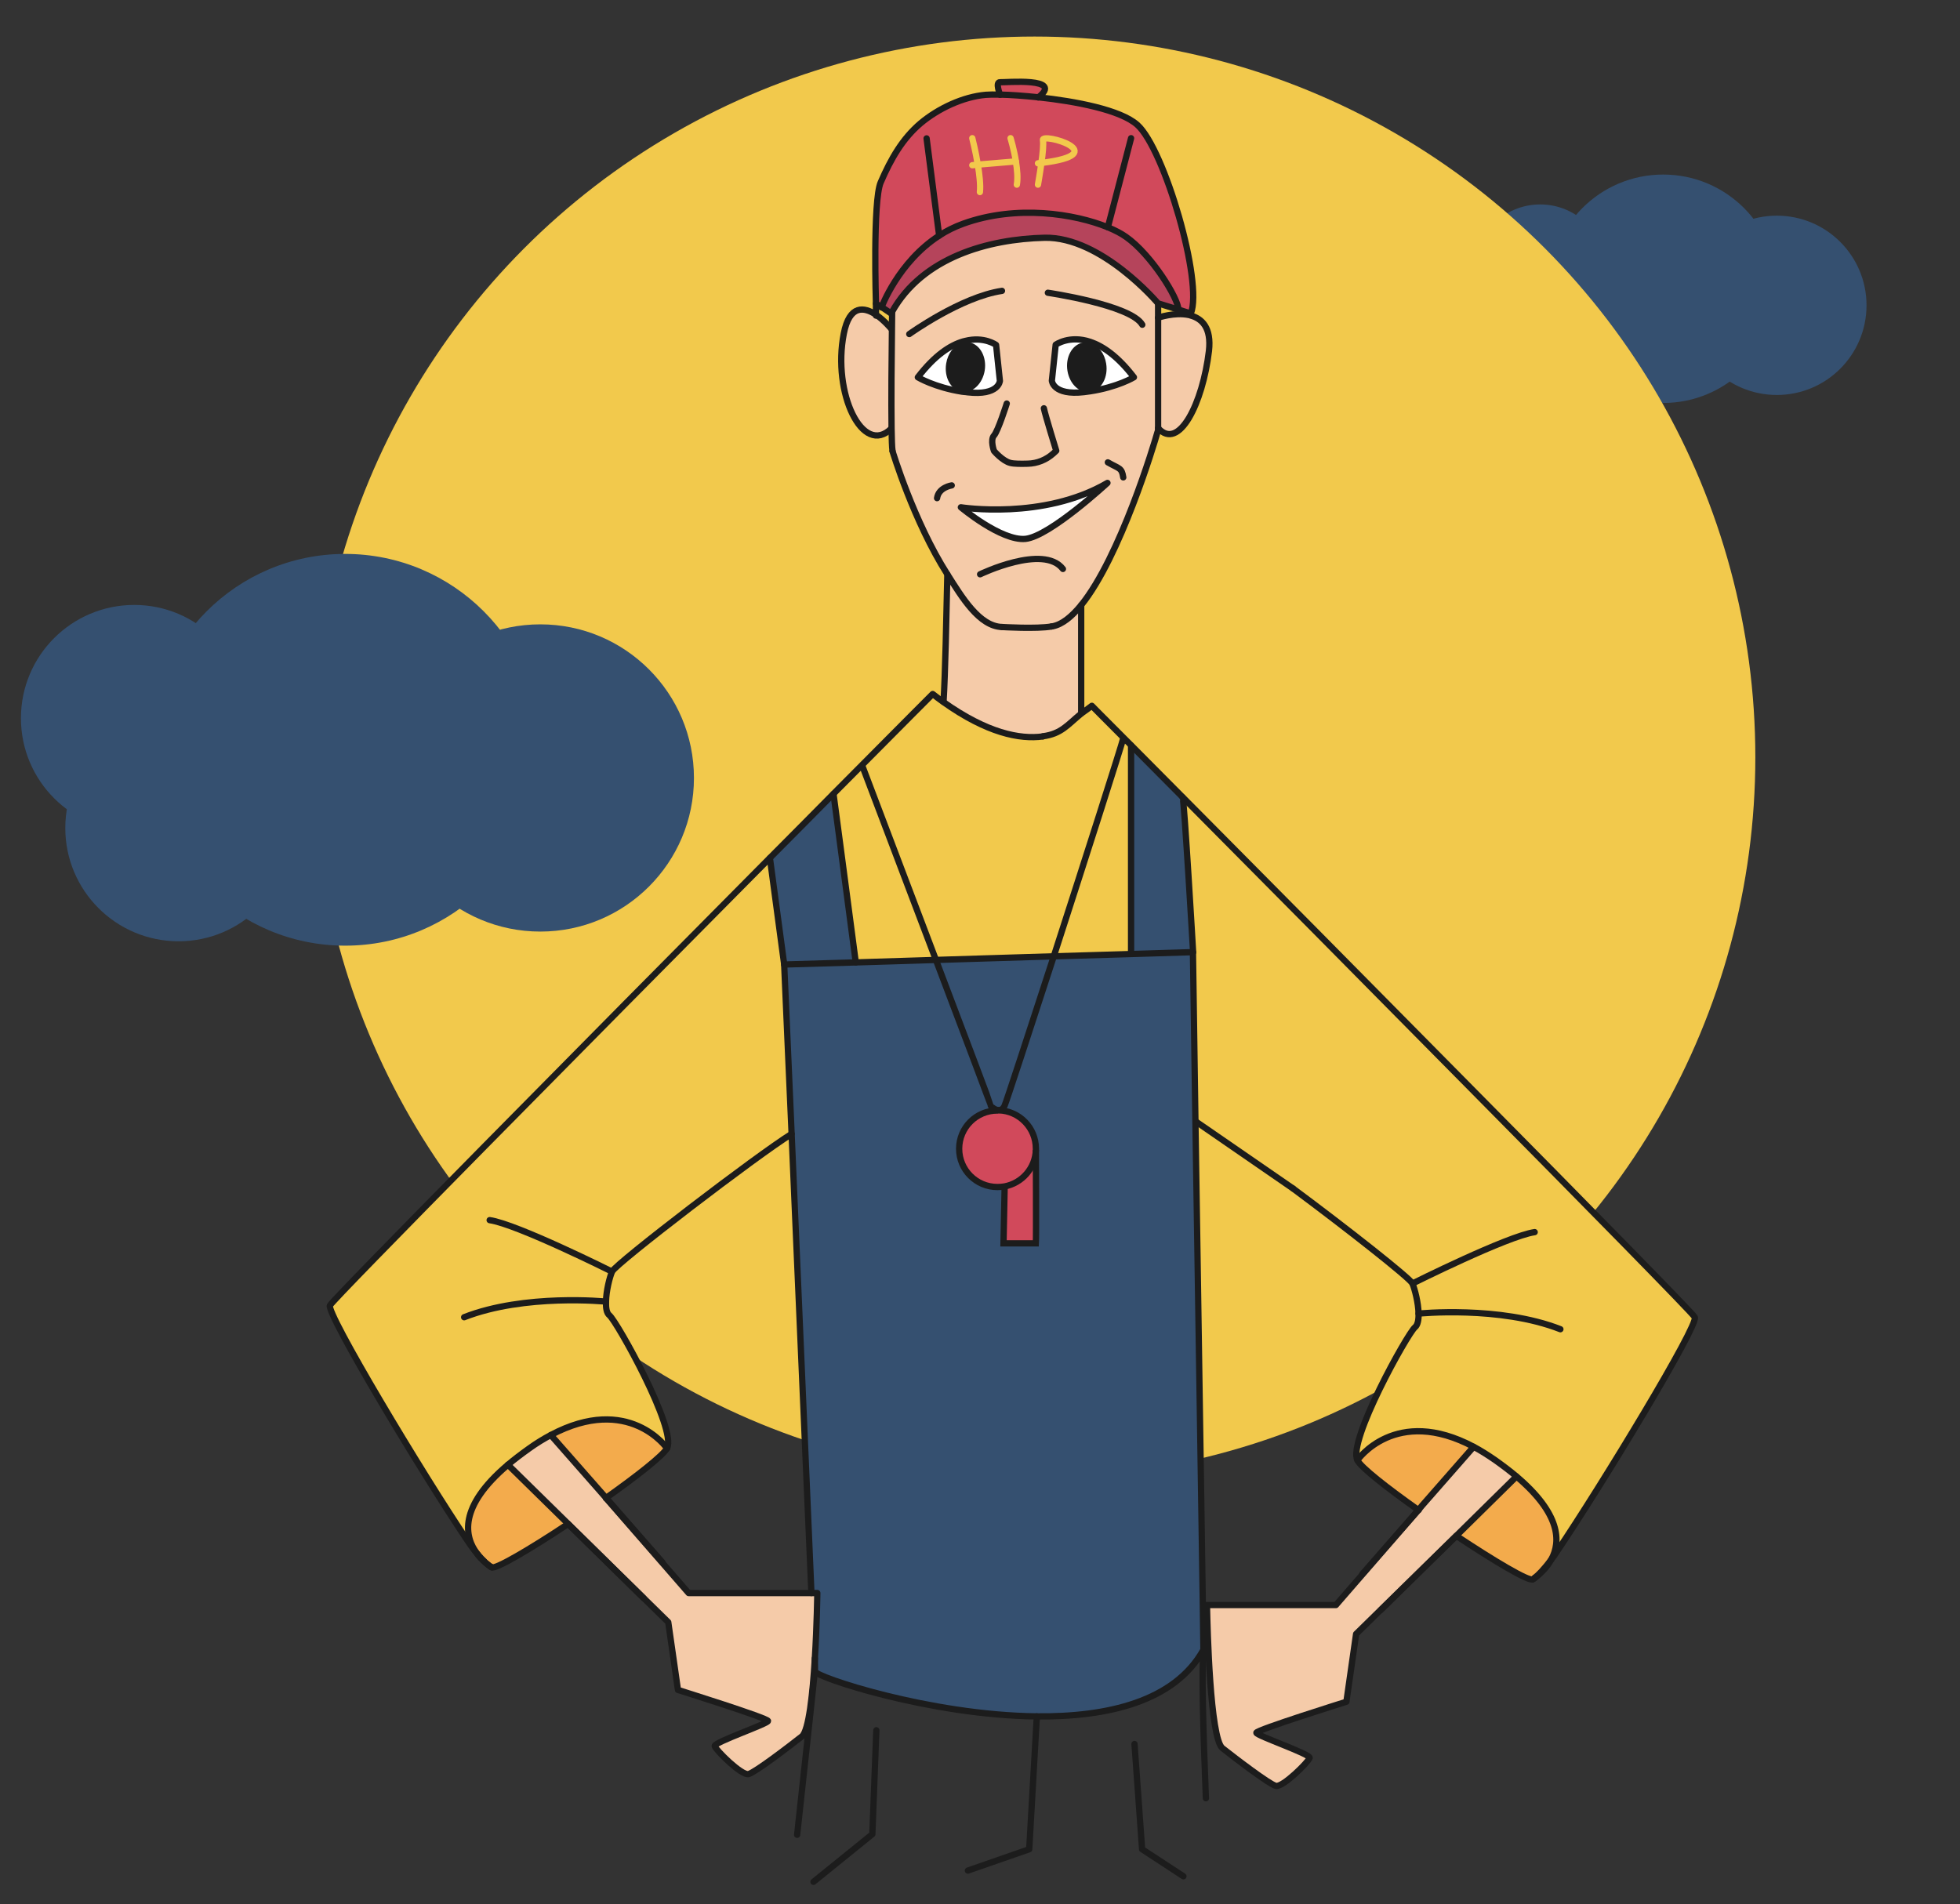
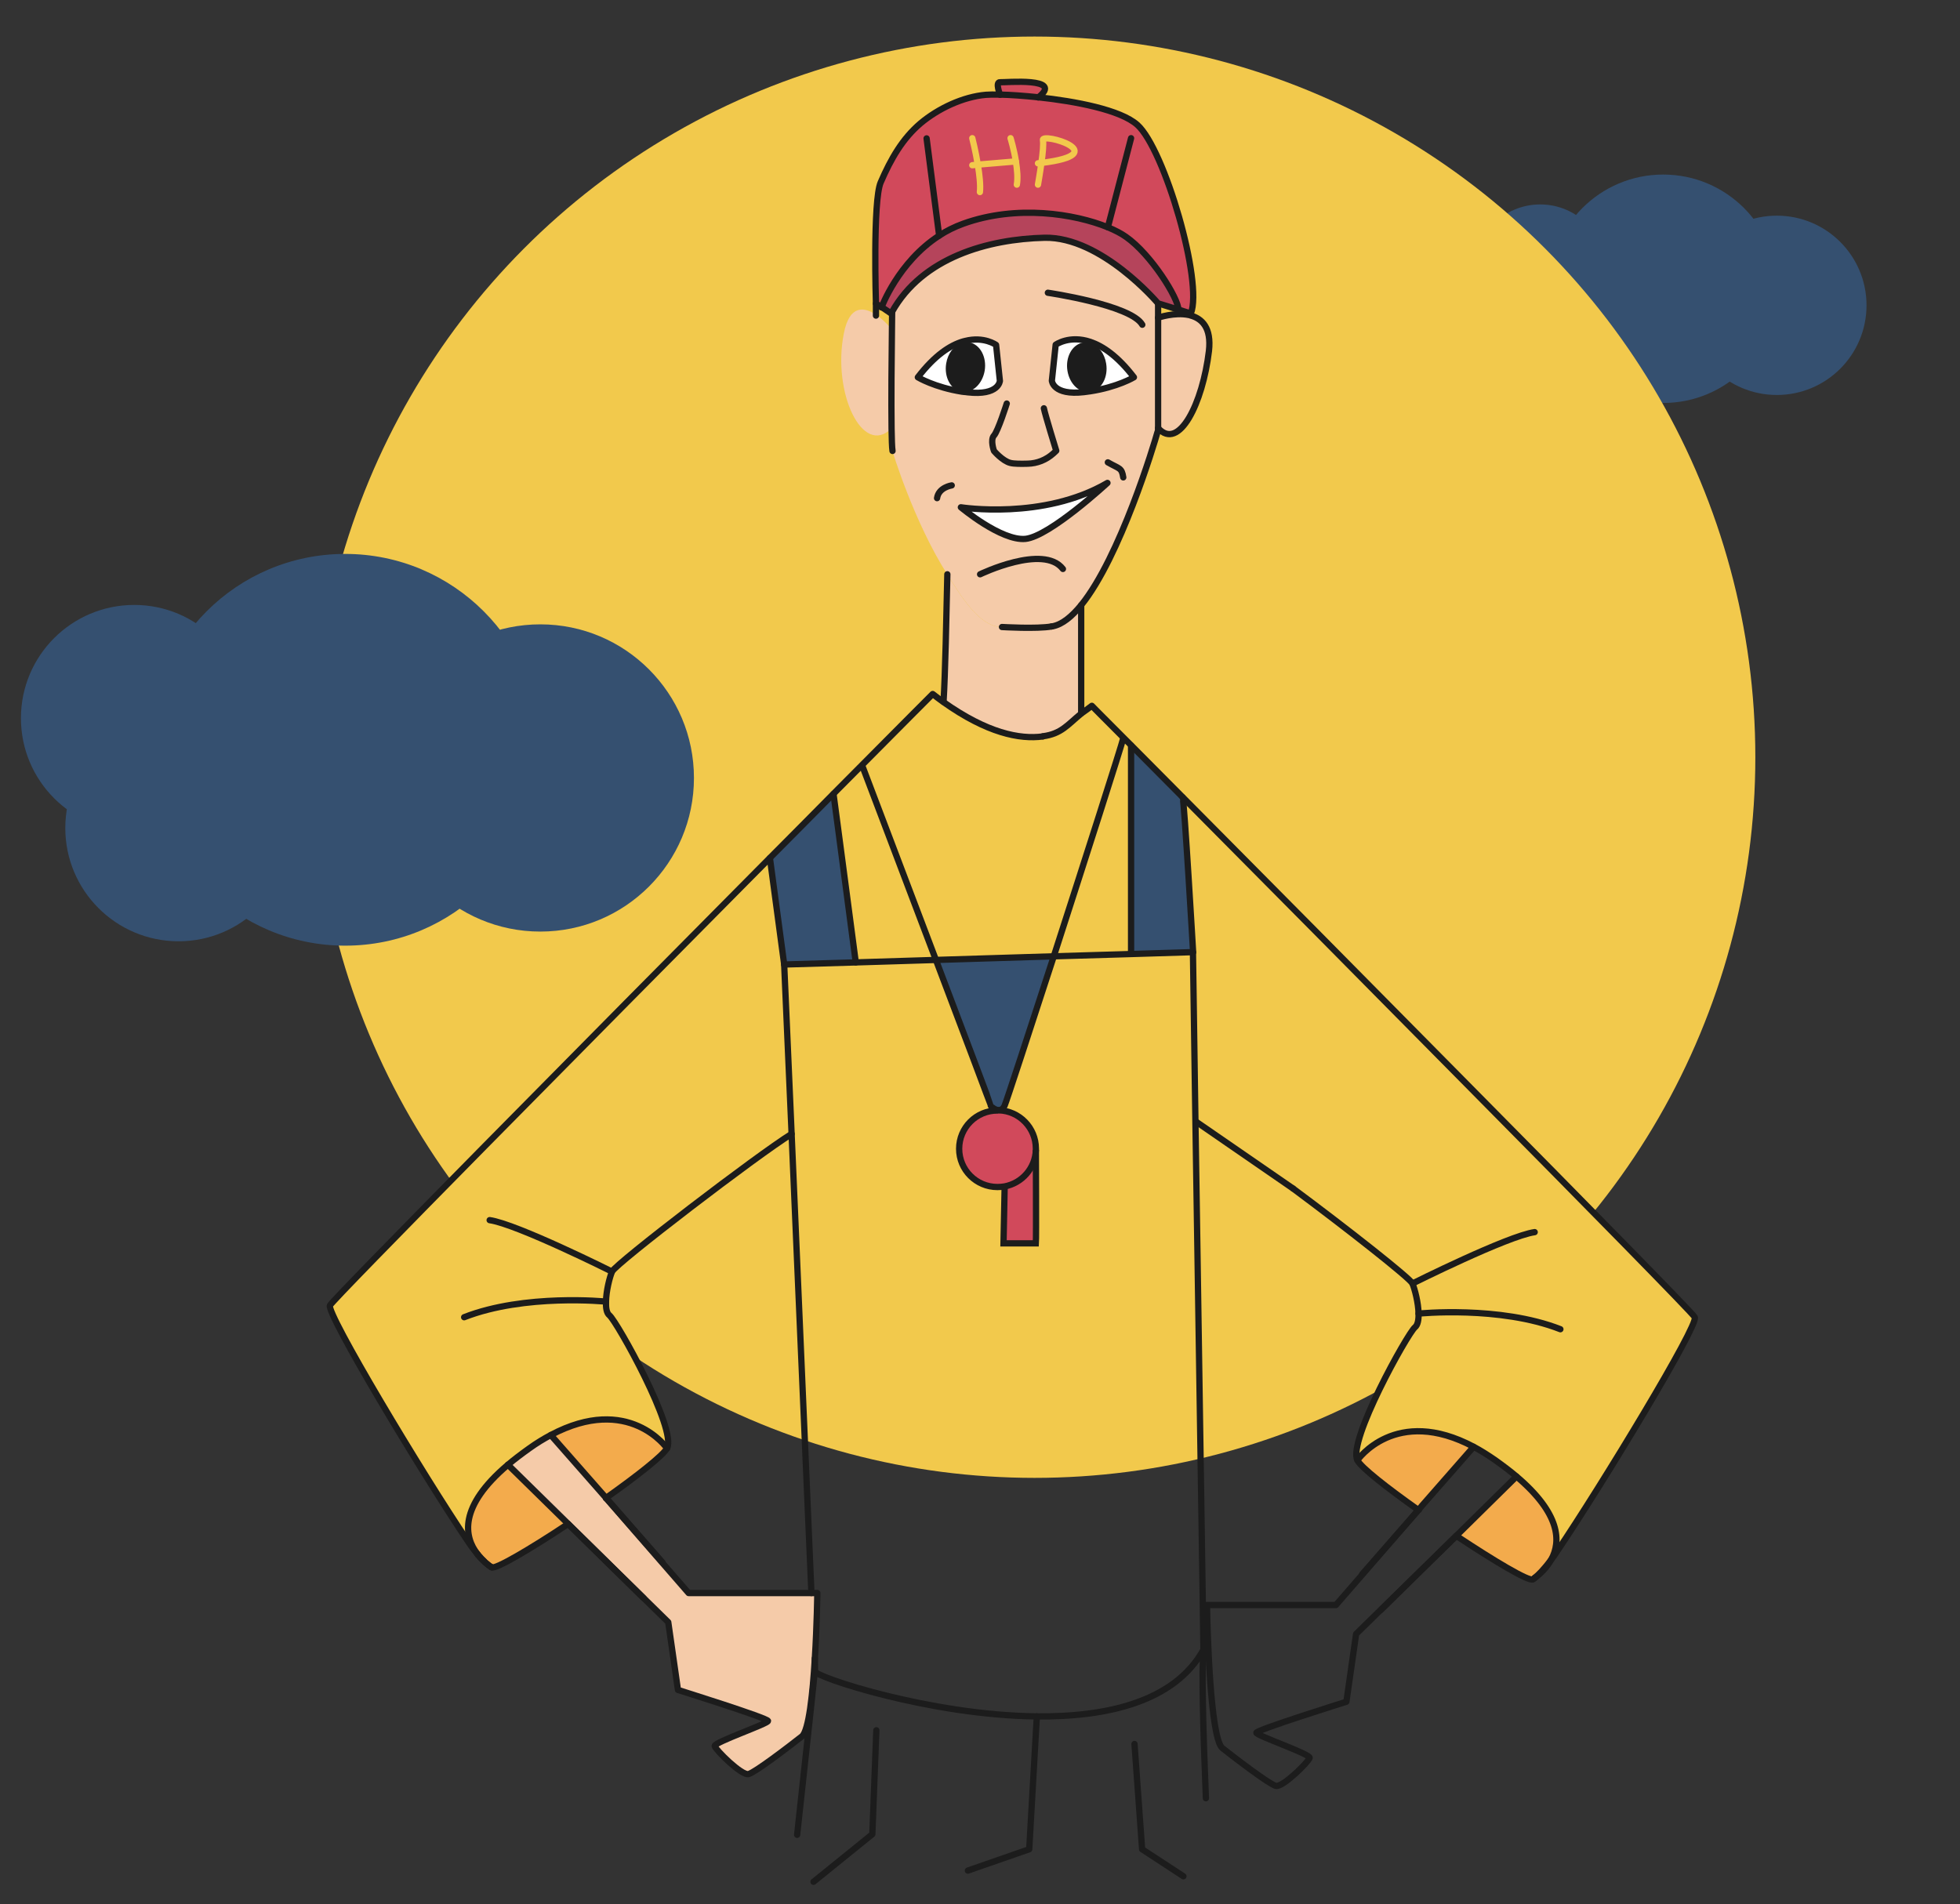
<svg xmlns="http://www.w3.org/2000/svg" version="1.1" id="Vrstva_1" x="0px" y="0px" viewBox="0 0 1029.5 1000.4" style="enable-background:new 0 0 1029.5 1000.4;" xml:space="preserve">
  <rect x="0" y="0" width="1029.5" height="1000.4" fill="#333333" stroke="none" />
  <style type="text/css">
	.st0{fill:#355070;}
	.st1{fill:#F2C94C;}
	.st2{fill:#FFFFFF;}
	.st3{fill:none;stroke:#F2C94C;stroke-width:3.298;stroke-linecap:round;stroke-linejoin:round;stroke-miterlimit:10;}
	.st4{clip-path:url(#SVGID_2_);fill:#F2C94C;}
	.st5{clip-path:url(#SVGID_2_);}
	.st6{clip-path:url(#SVGID_4_);fill:#D1495B;}
	.st7{clip-path:url(#SVGID_4_);fill:#355070;}
	.st8{clip-path:url(#SVGID_4_);fill:#F2C94C;}
	.st9{fill:#7C7C7C;}
	.st10{fill:#D9C5A6;}
	.st11{fill:#1C1C1C;}
	.st12{fill:#ED828D;}
	.st13{fill:none;stroke:#1C1C1C;stroke-width:1.748;stroke-linecap:round;stroke-linejoin:round;stroke-miterlimit:10;}
	.st14{fill:#F5CBA9;}
	.st15{fill:#D1495B;}
	.st16{fill:#F3AB4C;}
	.st17{fill:#6B4F3A;}
	.st18{fill:#B5445B;}
	.st19{fill:none;stroke:#F2C94C;stroke-width:3.659;stroke-linecap:round;stroke-linejoin:round;stroke-miterlimit:10;}
	.st20{fill:none;stroke:#1C1C1C;stroke-width:3.659;stroke-linecap:round;stroke-linejoin:round;stroke-miterlimit:10;}
	.st21{fill:none;stroke:#1C1C1C;stroke-width:1.829;stroke-linecap:round;stroke-linejoin:round;stroke-miterlimit:10;}
	.st22{fill:#6C463C;}
	.st23{fill:#8B5E3C;}
	.st24{fill:none;stroke:#1C1C1C;stroke-width:3.298;stroke-linecap:round;stroke-linejoin:round;stroke-miterlimit:10;}
	.st25{fill:#1C1C1C;stroke:#1C1C1C;stroke-width:1.649;stroke-linecap:round;stroke-linejoin:round;stroke-miterlimit:10;}
	.st26{fill:none;stroke:#1C1C1C;stroke-width:3.298;stroke-miterlimit:10;}
</style>
  <circle class="st0" cx="809" cy="142.1" r="34.7" />
  <circle class="st0" cx="873.6" cy="151.7" r="60" />
  <circle class="st0" cx="822.5" cy="175.7" r="34.7" />
  <circle class="st0" cx="933.3" cy="160.4" r="47.1" />
  <circle class="st1" cx="543.4" cy="397.8" r="378.6" />
  <polygon class="st2" points="482.2,197.8 494.2,185.9 507.4,178 522.6,181.3 525.3,200.3 517.3,207.4 497.4,204.3 " />
  <polygon class="st2" points="595.4,197.4 583.4,185.5 570.2,177.6 555,180.9 552.3,199.9 560.3,207 580.2,203.9 " />
  <polygon class="st2" points="505,267 534.8,268 577.5,257.4 553,277.6 535.5,284.4 " />
  <polygon class="st2" points="534.2,197.4 561.5,178.4 531.2,161.6 " />
  <g>
    <path class="st15" d="M525.3,43.2c2.7,0.2,34-2.8,20,8v0c-7.6-0.8-14.7-1.3-20-1.4C525.3,49.8,522.6,42.9,525.3,43.2z" />
    <path class="st15" d="M547.8,73.6c-0.9-4.2,38.4,7.2-0.8,12C547.7,80.7,548.2,75.6,547.8,73.6z" />
    <path class="st18" d="M581.9,119.4c3.9,1.6,7.1,3.3,9.5,5c13.2,9.2,27.6,32.3,27.6,38.4l-10.7-3.3l-0.2-0.1c0,0-29.6-35-59.5-34.4   c-29.7,0.7-64.2,10.3-80.2,39c-0.1,0.3-0.3,0.5-0.4,0.8l-5-3.4c0,0,8.7-23.7,30.3-37.7c3.8-2.5,8-4.6,12.7-6.3   C534,107.4,564.5,112.3,581.9,119.4z" />
-     <path class="st15" d="M581.9,119.4c-17.4-7.1-47.9-12-75.9-1.9c-4.6,1.7-8.8,3.8-12.7,6.3c-21.6,14-30.3,37.7-30.3,37.7l-2.9-2   c0,0-1.7-54.1,2.5-63.7c5.4-12.5,11.5-23,20.9-31c9.4-7.9,22.5-14,34.4-15c1.7-0.1,4.2-0.2,7.4-0.1c5.3,0.1,12.3,0.6,20,1.4   c19.6,2.1,43.3,6.6,52.1,14.5c14.3,12.8,34.6,82.8,28.1,99.1l-0.6-0.2l-5.8-1.8c0-6.1-14.5-29.2-27.6-38.4   C589,122.7,585.8,121,581.9,119.4z M547,85.6c39.2-4.7-0.1-16.2,0.8-12C548.2,75.6,547.7,80.7,547,85.6z" />
+     <path class="st15" d="M581.9,119.4c-17.4-7.1-47.9-12-75.9-1.9c-4.6,1.7-8.8,3.8-12.7,6.3c-21.6,14-30.3,37.7-30.3,37.7l-2.9-2   c0,0-1.7-54.1,2.5-63.7c5.4-12.5,11.5-23,20.9-31c9.4-7.9,22.5-14,34.4-15c1.7-0.1,4.2-0.2,7.4-0.1c5.3,0.1,12.3,0.6,20,1.4   c19.6,2.1,43.3,6.6,52.1,14.5c14.3,12.8,34.6,82.8,28.1,99.1l-0.6-0.2l-5.8-1.8c0-6.1-14.5-29.2-27.6-38.4   C589,122.7,585.8,121,581.9,119.4M547,85.6c39.2-4.7-0.1-16.2,0.8-12C548.2,75.6,547.7,80.7,547,85.6z" />
    <path class="st16" d="M796.5,775.7c23,19.5,23.4,34.1,18.2,43.6c-3.9,5.3-7,8.3-8.6,9.6c0,0-0.1,0-0.1,0.1c-0.5,0.4-0.8,0.6-1,0.7   c-2.1,1.2-20.2-9.6-39.8-22.6h-0.1c-0.1-0.1-0.2-0.2-0.2-0.2l-16.9,16.5L796.5,775.7L796.5,775.7z" />
    <path class="st16" d="M713,767.1c0,0,20-28.9,61.1-7l0,0l-27,30.8l-2,2.3c-0.2-0.1-0.3-0.1-0.5-0.3h-0.1   C728.4,781.5,715,770.9,713,767.1L713,767.1z" />
    <path class="st1" d="M769.7,568.9c64,64.7,119.3,121,120.4,123.1c2.1,4.2-48.5,87.7-72.6,123.4c-0.9,1.4-1.8,2.7-2.7,3.8   c5.2-9.5,4.8-24.1-18.2-43.6c-3.2-2.8-7-5.6-11.2-8.6c-3.9-2.8-7.7-5.1-11.3-7c-41-21.9-61.1,7-61.1,7l0,0   c-5.3-9.9,26.3-66.5,30.2-69.9c1.5-1.2,1.9-3.9,1.9-7.2c-0.1-5.6-1.9-12.8-3.2-15.8c-1.2-2.7-35.1-29.4-62.7-49.9v0L628,589.1h0   l-1.3-88.8h0.1c0,0-4.7-80.2-5.5-81.4C660.5,458.5,718,516.5,769.7,568.9z" />
-     <path class="st14" d="M774,760.1c3.6,1.9,7.4,4.3,11.3,7c4.2,3,7.9,5.8,11.2,8.6l0,0l-48.5,47.7l-35.7,35l-5.1,35.6   c0,0-47.3,14.7-47.3,16.3c0,1.5,28.5,11.2,28,13.2c-0.5,2-14.2,15.8-17.8,14.7c-3.6-1-20.8-14.2-28-19.8   c-6.5-5.1-7.9-63.9-8.1-73.8c0-0.2,0-0.3,0-0.4c0-0.6,0-1,0-1h67.6l43.3-49.9l0.1-0.1l2-2.3L774,760.1L774,760.1z" />
    <path class="st0" d="M621.2,418.9c0.8,1.2,5.5,81.4,5.5,81.4h-0.1l-32.5,1l0-1V391.6C601.5,399.1,610.7,408.3,621.2,418.9z" />
    <path class="st14" d="M625.2,165.7c6.1,1.6,11.2,6.4,9.8,18.7c-3.3,27.6-15.8,52.7-26.7,40.5h0v0v-57.9h0c0,0,8.7-3,16.2-1.4   C624.8,165.5,625,165.6,625.2,165.7z" />
    <path class="st14" d="M508.3,206.1c16.5,1.9,17-6,17-6l-2-18.9c0,0-6.3-4.6-16.2-2.1c-0.4,0.1-0.8,0.2-1.2,0.3   c-6.7,2-14.8,7.2-23.7,18.8c0,0,8.7,5.3,23.6,7.5c0.3,0,0.5,0.1,0.8,0.1C507.1,205.9,507.7,206,508.3,206.1z M504.7,266.5   c0,0,21.1,17.8,33.9,16.5c12.8-1.2,43.1-29.4,43.1-29.4C548.1,273.4,504.7,266.5,504.7,266.5z M595.6,198.2   c-8.6-11.2-16.4-16.4-22.9-18.6h0c-11-3.7-18.2,1.5-18.2,1.5l-2,18.9c0,0,0.5,7.9,16.9,6c1-0.1,2-0.3,2.9-0.4c0,0,0,0,0.1,0   C587,203.4,595.6,198.2,595.6,198.2z M608.3,224.8L608.3,224.8v1.6c0,0,0,0.1-0.1,0.2c0,0.1-0.1,0.2-0.2,0.4   c-1.9,6.5-19.7,65.7-40.1,91c0,0,0,0,0,0c-4.9,6-9.9,10.1-14.9,11.1c-0.2,0-0.4,0.1-0.6,0.1c-7.7,1.4-26.1,0.3-26.1,0.3   c-11.9-0.4-20.9-15.4-28.7-27.7c0,0,0,0,0,0c-17.7-27.8-28.8-64.7-28.8-64.7c-0.3-1.9-0.4-6.2-0.5-11.8c-0.2-14.4,0-37.7,0.2-52.3   c0-3.4,0.1-6.4,0.1-8.6l-0.2-0.1c16-28.6,50.5-38.3,80.2-39c29.9-0.6,59.5,34.4,59.5,34.4l0.2,0.1l0,0.1v7.2v0V224.8z" />
    <path class="st1" d="M590.1,387.6c1.3,1.3,2.6,2.6,4,4v108.7l0,1l-40.7,1.2C570.1,451,588.9,392.5,590.1,387.6z" />
    <path class="st1" d="M573.5,370.8c0,0,6.1,6.2,16.7,16.8c-1.2,4.9-20,63.4-36.6,114.9l-61.9,1.9C473.2,455.8,452.8,402,452.8,402   c22.7-22.9,37.2-37.4,37.2-37.4c1.9,1.5,3.8,2.9,5.6,4.2c23,16.3,40,19.7,52.2,18.1c9.7-1.3,12.9-6,20.2-12   C569.7,373.6,571.6,372.2,573.5,370.8z" />
    <path class="st0" d="M491.6,504.3l61.9-1.9c-13,40.3-24.8,76.1-25.8,78.4c-0.8,1.8-1.9,2.4-3.1,2.4c-2.2,0-4.3-2.1-4.2-2.4   C520.4,580.5,506.7,544.1,491.6,504.3z" />
    <path class="st15" d="M544.1,604.1c0,0,0.2,46.7,0,49.1h-17l0.6-29.9C536.8,621.5,543.8,613.6,544.1,604.1L544.1,604.1z" />
    <path class="st15" d="M544.1,603.4c0,0.2,0,0.4,0,0.7c-0.3,9.6-7.3,17.5-16.5,19.2c-1.2,0.2-2.4,0.3-3.7,0.3   c-11.1,0-20.1-9-20.1-20.1c0-11.1,9-20.1,20.1-20.1c0.2,0,0.4,0,0.7,0C535.4,583.6,544.1,592.5,544.1,603.4z" />
    <path class="st14" d="M567.9,374v0.9l0,0c-7.3,6-10.5,10.6-20.2,12c-12.2,1.6-29.2-1.8-52.2-18.1c0.9-14.5,1.5-44.8,2-67   c7.9,12.3,16.9,27.3,28.7,27.7c0,0,18.4,1.1,26.1-0.3c0.2,0,0.4-0.1,0.6-0.1c5-1,10-5.1,14.9-11.1V374z" />
-     <path class="st0" d="M520.4,580.8c-0.1,0.3,2.1,2.4,4.2,2.4c-0.2,0-0.4,0-0.7,0c-11.1,0-20.1,9-20.1,20.1c0,11.1,9,20.1,20.1,20.1   c1.2,0,2.5-0.1,3.7-0.3l-0.6,29.9h17c0.2-2.3,0-49.1,0-49.1h0c0-0.2,0-0.4,0-0.7c0-10.9-8.7-19.8-19.5-20.1c1.2,0,2.3-0.6,3.1-2.4   c1-2.3,12.7-38.1,25.8-78.4l40.7-1.2l32.5-1l1.3,88.8l1.1,71.1l2.8,183.9l0,0.4l0.3,22.2c0,0,0,0.1,0,0.1   c-15.2,27.1-50.5,35.2-87.5,34.8c0,0,0,0,0,0C488.3,901.1,428,880.9,428,878c0.1-0.4,0.1-2.8,0-6.7h0c1.1-17.7,1.3-34.4,1.3-34.4   h-3.1l-10.4-241.1v-0.1l-3.9-88.9v-0.1l37.5-1.1h0l42.1-1.3C506.7,544.1,520.4,580.5,520.4,580.8z" />
    <path class="st1" d="M437.8,417.1c5.3-5.3,10.3-10.4,15-15.1c0,0,20.4,53.8,38.8,102.3l-42.1,1.3l-8.3-62.9L437.8,417.1z" />
    <path class="st14" d="M468.2,172.8h0.3c-0.2,14.7-0.4,37.9-0.2,52.3h-0.1c-15.1,15-31.1-18.7-25-49.8c3-15.5,10.8-14,16.9-10   C464.6,168.3,468.2,172.8,468.2,172.8z" />
    <path class="st0" d="M441.2,442.7l8.3,62.9h0l-37.5,1.1l-7.6-55.9c0,0,0,0,0,0c12-12.1,23.3-23.4,33.4-33.7L441.2,442.7z" />
    <path class="st1" d="M245.9,809.9c-24.1-35.7-74.6-119.9-72.6-124.1c1.7-3.4,137.9-141.1,231-235l7.6,55.9v0.1l3.9,88.9v0.1   c-17.8,10.9-92.6,68.2-94.3,72.3c-1.2,2.9-3.1,10.1-3.2,15.8c-0.1,3.2,0.4,6,1.8,7.2c3.9,3.3,35.5,59.9,30.3,69.8l0,0   c0,0-20-28.9-61.1-7c-3.6,1.9-7.4,4.2-11.3,7c-4.2,3-7.9,5.8-11.2,8.6c-26.1,22.1-23.1,37.9-15.9,47.1   C249.4,814.8,247.7,812.6,245.9,809.9z" />
    <path class="st16" d="M289.3,753.8c41-21.9,61.1,7,61.1,7l0,0c0,0,0,0,0,0c-2,3.8-15.5,14.4-31.6,25.8h-0.1   c-0.2,0.2-0.3,0.2-0.4,0.3l-2.1-2.4L289.3,753.8L289.3,753.8z" />
    <path class="st14" d="M429.3,836.9c0,0-0.2,16.7-1.3,34.4c-1.1,18.5-3.2,38-6.8,40.9c-7.1,5.6-24.4,18.8-28,19.8   c-3.6,1-17.3-12.7-17.8-14.7c-0.5-2,28-11.7,28-13.2s-47.3-16.3-47.3-16.3l-5.1-35.6l-45.7-44.8l-38.5-37.9l0,0   c3.2-2.8,7-5.6,11.2-8.6c3.9-2.8,7.7-5.1,11.3-7l0,0l26.8,30.7l2.1,2.4v0l0.1,0.1l43.3,49.8h64.5H429.3z" />
    <path class="st16" d="M298.4,800.6c-0.1,0.1-0.2,0.2-0.3,0.2c-19.6,13-37.8,23.7-39.8,22.6c0,0-0.1,0-0.1-0.1c0,0,0,0-0.1,0   c-0.1,0-0.1-0.1-0.2-0.1c-0.9-0.6-1.8-1.3-2.7-2.1c-0.1-0.1-0.3-0.2-0.4-0.3c-0.1-0.1-0.3-0.3-0.4-0.4c-1-0.9-2.1-2.1-3.4-3.6   c0-0.1-0.1-0.1-0.1-0.2c-7.2-9.2-10.2-25,15.9-47.1l0,0l38.5,37.9L298.4,800.6z" />
    <path class="st24" d="M428,871.2L428,871.2c0.1,4,0.1,6.4,0,6.8c0,2.9,60.3,23.1,116.5,23.7c0,0,0,0,0,0c37,0.4,72.3-7.7,87.5-34.8   c0,0,0,0,0-0.1" />
    <path class="st24" d="M318.3,786.9c0.1-0.1,0.3-0.1,0.4-0.3h0.1c16.1-11.4,29.5-22,31.6-25.8c0,0,0,0,0,0   c5.2-10-26.3-66.5-30.3-69.8c-1.5-1.2-1.9-3.9-1.8-7.2c0.1-5.6,1.9-12.8,3.2-15.8c1.8-4.1,76.6-61.4,94.3-72.3c0,0,0,0,0,0" />
    <line class="st24" x1="318.3" y1="787" x2="318.3" y2="787" />
    <path class="st24" d="M250.9,816.6c-1.5-1.8-3.2-4-5-6.7c-24.1-35.7-74.6-119.9-72.6-124.1c1.7-3.4,137.9-141.1,231-235   c0,0,0,0,0,0c12-12.1,23.3-23.4,33.4-33.7c5.3-5.3,10.3-10.4,15-15.1c22.7-22.9,37.2-37.4,37.2-37.4c1.9,1.5,3.8,2.9,5.6,4.2   c23,16.3,40,19.7,52.2,18.1" />
    <path class="st24" d="M254.5,820.4c-1-0.9-2.1-2.1-3.4-3.6" />
    <path class="st24" d="M257.9,823.2c-0.5-0.3-1.4-1-2.7-2.1" />
    <path class="st24" d="M298.4,800.6c-0.1,0.1-0.2,0.2-0.3,0.2c-19.6,13-37.8,23.7-39.8,22.6c0,0-0.1,0-0.1-0.1" />
    <polyline class="st24" points="508.4,982.7 540.6,971.5 544.6,901.7 544.6,901.7  " />
    <polyline class="st24" points="621.6,985.7 599.9,971.5 595.9,916.2  " />
    <polyline class="st24" points="427.3,988.6 458.2,963.6 460.3,909  " />
    <path class="st24" d="M318.3,787L318.3,787l43.4,49.9h64.5h3.1c0,0-0.2,16.7-1.3,34.4c-1.1,18.5-3.2,38-6.8,40.9   c-7.1,5.6-24.4,18.8-28,19.8c-3.6,1-17.3-12.7-17.8-14.7c-0.5-2,28-11.7,28-13.2s-47.3-16.3-47.3-16.3l-5.1-35.6l-45.7-44.8   l-6.9-6.8" />
    <path class="st24" d="M495.6,368.7c0.9-14.5,1.5-44.8,2-67c0,0,0,0,0,0" />
    <polyline class="st24" points="567.9,317.9 567.9,317.9 567.9,374 567.9,374.8  " />
    <polyline class="st24" points="608.3,226.4 608.3,224.8 608.3,224.8 608.3,166.9 608.3,166.9 608.3,159.7  " />
    <path class="st24" d="M468.8,236.9c-0.3-1.9-0.4-6.2-0.5-11.8c-0.2-14.4,0-37.7,0.2-52.3c0-3.4,0.1-6.4,0.1-8.6" />
    <path class="st24" d="M526.3,329.4c0,0,18.4,1.1,26.1-0.3" />
    <path class="st24" d="M350.4,760.9c0,0-20-28.9-61.1-7c-3.6,1.9-7.4,4.2-11.3,7c-4.2,3-7.9,5.8-11.2,8.6   c-26.1,22.1-23.1,37.9-15.9,47.1c0,0.1,0.1,0.1,0.1,0.2c1.1,1.4,2.3,2.6,3.4,3.6c0.1,0.1,0.3,0.3,0.4,0.4c0.1,0.1,0.3,0.2,0.4,0.3   c0.9,0.8,1.8,1.5,2.7,2.1c0.1,0,0.1,0.1,0.2,0.1c0,0,0,0,0.1,0c0,0,0,0,0.1,0.1" />
    <path class="st24" d="M418.7,963.9c5.7-52.1,9.2-84.6,9.3-85.9c0,0,0,0,0,0" />
    <path class="st24" d="M426.2,836.9l-10.4-241.1v-0.1l-3.9-88.9v-0.1l37.5-1.1h0l42.1-1.3l61.9-1.9l40.7-1.2l32.5-1l1.3,88.8   l1.1,71.1l2.8,183.9l0,0.4l0.3,22.2c0,0,0,0.1,0,0.1c-0.9,11.2-0.3,39,1.3,78" />
    <polyline class="st24" points="404.4,450.8 404.4,450.8 411.9,506.7 411.9,506.8  " />
    <polyline class="st24" points="449.5,505.6 449.5,505.6 441.2,442.7 437.8,417.1  " />
    <path class="st24" d="M621.2,418.9c0.8,1.2,5.5,81.4,5.5,81.4" />
    <line class="st24" x1="594.1" y1="391.6" x2="594.1" y2="500.3" />
-     <path class="st24" d="M468.2,172.8c0,0-3.6-4.4-8.1-7.5c-6.1-4-13.9-5.5-16.9,10c-6.1,31.1,9.9,64.8,25,49.8" />
    <path class="st24" d="M608.3,166.9c0,0,8.7-3,16.2-1.4c0.2,0,0.5,0.1,0.7,0.2c6.1,1.6,11.2,6.4,9.8,18.7   c-3.3,27.6-15.8,52.7-26.7,40.5" />
    <path class="st24" d="M321.4,668c0,0-50-25-64.2-27" />
    <path class="st24" d="M318.3,683.8c0,0-42.6-4.3-74.5,8.2" />
    <polyline class="st24" points="347.9,820.7 318.4,787 318.3,787 318.3,786.9 316.2,784.5 289.3,753.9  " />
    <polyline class="st24" points="338.1,839.6 305.3,807.3 266.8,769.5  " />
-     <path class="st24" d="M526.3,329.4c-11.9-0.4-20.9-15.4-28.7-27.7c0,0,0,0,0,0c-17.7-27.8-28.8-64.7-28.8-64.7" />
    <path class="st24" d="M552.4,329.1c0.2,0,0.4-0.1,0.6-0.1c5-1,10-5.1,14.9-11.1c0,0,0,0,0,0c20.5-25.3,38.3-84.5,40.1-91   c0.1-0.2,0.2-0.3,0.2-0.4c0.1-0.1,0.1-0.2,0.1-0.2" />
    <path class="st24" d="M460.1,159.5c0,0-1.7-54.1,2.5-63.7c5.4-12.5,11.5-23,20.9-31c9.4-7.9,22.5-14,34.4-15   c1.7-0.1,4.2-0.2,7.4-0.1c5.3,0.1,12.3,0.6,20,1.4c19.6,2.1,43.3,6.6,52.1,14.5c14.3,12.8,34.6,82.8,28.1,99.1l-0.6-0.2l-5.8-1.8   l-10.7-3.3l-0.2-0.1c0,0-29.6-35-59.5-34.4c-29.7,0.7-64.2,10.3-80.2,39c-0.1,0.3-0.3,0.5-0.4,0.8l-5-3.4L460.1,159.5z" />
    <path class="st24" d="M463,161.5c0,0,8.7-23.7,30.3-37.7c3.8-2.5,8-4.6,12.7-6.3c28-10.1,58.5-5.2,75.9,1.9c3.9,1.6,7.1,3.3,9.5,5   c13.2,9.2,27.6,32.3,27.6,38.4" />
    <path class="st24" d="M679.2,624.4c27.6,20.5,61.6,47.2,62.7,49.9c1.2,2.9,3.1,10.1,3.2,15.8c0.1,3.2-0.4,6-1.9,7.2   c-3.9,3.3-35.5,59.9-30.2,69.9c2,3.8,15.5,14.4,31.6,25.8h0.1c0.1,0.2,0.3,0.2,0.5,0.3" />
    <path class="st24" d="M806.1,829c-0.5,0.4-0.8,0.6-1,0.7c-2.1,1.2-20.2-9.6-39.8-22.6h-0.1c-0.1-0.1-0.2-0.2-0.2-0.2" />
    <path class="st24" d="M547.8,386.8c9.7-1.3,12.9-6,20.2-12c1.8-1.2,3.6-2.6,5.5-4c0,0,6.1,6.2,16.7,16.8c1.3,1.3,2.6,2.6,4,4   c7.4,7.5,16.6,16.7,27.1,27.3c39.3,39.6,96.8,97.6,148.5,150c64,64.7,119.3,121,120.4,123.1c2.1,4.2-48.5,87.7-72.6,123.4   c-0.9,1.4-1.8,2.7-2.7,3.8c-3.9,5.3-7,8.3-8.6,9.6" />
    <path class="st24" d="M745,793.3l-43.3,49.9H634c0,0,0,0.3,0,1c0,0.1,0,0.3,0,0.4c0.2,10,1.6,68.7,8.1,73.8   c7.1,5.6,24.4,18.8,28,19.8c3.6,1,17.3-12.7,17.8-14.7c0.5-2-28-11.7-28-13.2c0-1.5,47.3-16.3,47.3-16.3l5.1-35.6l35.7-35   l16.9-16.5" />
    <path class="st24" d="M713,767.1c0,0,20-28.9,61.1-7c3.6,1.9,7.4,4.3,11.3,7c4.2,3,7.9,5.8,11.2,8.6c23,19.5,23.4,34.1,18.2,43.6   c-2.3,4.2-5.6,7.4-8.6,9.6c0,0-0.1,0-0.1,0.1c-0.3,0.2-0.6,0.5-1,0.7" />
    <path class="st24" d="M741.9,674.3c0,0,50-25,64.2-27" />
    <path class="st24" d="M745.1,690.1c0,0,42.6-4.3,74.5,8.2" />
    <polyline class="st24" points="715.5,827 745,793.3 745.1,793.2 747,790.9 774,760.1  " />
    <polyline class="st24" points="725.2,845.9 748.1,823.4 796.5,775.7  " />
    <line class="st24" x1="679.2" y1="624.4" x2="628" y2="589.1" />
    <path class="st3" d="M510.7,72.6c0,0,1.7,6.6,2.9,13.9c0.9,5.3,1.5,10.8,1.1,14.4" />
    <path class="st3" d="M530.8,72.6c0,0,1.8,5.8,2.8,12.2c0.7,4.3,1.1,8.9,0.5,12.2" />
    <polyline class="st3" points="510.7,86.8 513.5,86.5 533.6,84.8  " />
    <path class="st3" d="M547,85.6c-0.6,0.1-1.2,0.1-1.8,0.2" />
    <path class="st3" d="M547,85.6c0.7-4.9,1.2-10,0.8-12C546.9,69.4,586.2,80.8,547,85.6z" />
    <path class="st3" d="M545.2,97c0,0,1-5.6,1.8-11.4" />
    <path class="st24" d="M514.8,301.7c0,0,33.3-16.1,43.5-2.8" />
-     <path class="st24" d="M477.6,175.5c0,0,27.1-19.5,48.7-22.7" />
    <path class="st24" d="M550.4,153.8c0,0,43.7,6.4,49.6,16.8" />
    <path class="st24" d="M595.6,198.2c-8.6-11.2-16.4-16.4-22.9-18.6h0c-11-3.7-18.2,1.5-18.2,1.5l-2,18.9c0,0,0.5,7.9,16.9,6   c1-0.1,2-0.3,2.9-0.4c0,0,0,0,0.1,0C587,203.4,595.6,198.2,595.6,198.2" />
    <path class="st24" d="M482.1,198.2c8.9-11.6,17-16.8,23.7-18.8c0.4-0.1,0.8-0.2,1.2-0.3c9.9-2.5,16.2,2.1,16.2,2.1l2,18.9   c0,0-0.5,7.9-17,6c-0.6-0.1-1.3-0.2-1.9-0.2c-0.3,0-0.5-0.1-0.8-0.1C490.8,203.5,482.1,198.2,482.1,198.2" />
    <path class="st25" d="M505.8,205.1c-0.2,0-0.5-0.1-0.7-0.1c-5.1-1-8.4-7.2-7.3-13.9c0.8-5.1,4-9.1,7.7-10.2   c0.3-0.1,0.7-0.2,1.1-0.2c0.8-0.1,1.6-0.1,2.5,0c5.1,1,8.4,7.2,7.3,13.9C515.3,201,510.7,205.5,505.8,205.1z" />
    <path class="st25" d="M572.8,181.1c-1.3-0.4-2.6-0.6-3.9-0.3c-5.2,1-8.5,7.2-7.4,13.9c1.1,6.7,6.1,11.3,11.3,10.3c0,0,0,0,0.1,0   c5.1-1,8.4-7.2,7.3-13.9C579.4,186.1,576.4,182.3,572.8,181.1z" />
    <path class="st24" d="M528.8,212c0,0-4.6,14.5-6.7,16.8c-2.1,2.3,0,8.1,0,8.1s4.5,5.3,8.6,6.3c1.9,0.5,5.6,0.5,9.1,0.4   c5-0.1,9.7-2,13.5-5.4l1.5-1.4c0,0-5.8-18.8-6.5-22.3" />
    <path class="st24" d="M504.7,266.5c0,0,43.3,6.9,77-12.8c0,0-30.3,28.1-43.1,29.4C525.9,284.3,504.7,266.5,504.7,266.5z" />
    <polyline class="st24" points="486.7,72.7 493.3,123.8 493.3,123.8  " />
    <polyline class="st24" points="594.1,72.6 581.9,119.4 581.9,119.4  " />
    <path class="st24" d="M525.3,49.8c0,0-2.7-6.8,0-6.6c2.7,0.2,34-2.8,20,8" />
    <path class="st24" d="M499.9,255c0,0-6.9,1-7.7,6.7" />
    <path class="st24" d="M581.9,242.9c6.1,3.5,7.3,2.7,8.1,7.9" />
    <polyline class="st24" points="460.1,159.5 460.1,165.3 460.1,165.8  " />
    <path class="st26" d="M452.8,402c0,0,20.4,53.8,38.8,102.3c15.1,39.8,28.8,76.1,28.8,76.5c-0.1,0.3,2.1,2.4,4.2,2.4   c1.2,0,2.3-0.6,3.1-2.4c1-2.3,12.7-38.1,25.8-78.4c16.6-51.4,35.4-110,36.6-114.9c0-0.1,0-0.2,0.1-0.3" />
    <path class="st26" d="M524.6,583.3c10.8,0.3,19.5,9.2,19.5,20.1c0,0.2,0,0.4,0,0.7c-0.3,9.6-7.3,17.5-16.5,19.2   c-1.2,0.2-2.4,0.3-3.7,0.3c-11.1,0-20.1-9-20.1-20.1c0-11.1,9-20.1,20.1-20.1C524.2,583.3,524.4,583.3,524.6,583.3z" />
    <path class="st26" d="M544.1,604.1c0,0,0.2,46.7,0,49.1h-17l0.6-29.9" />
  </g>
  <circle class="st0" cx="70.5" cy="377.3" r="59.5" />
  <circle class="st0" cx="181.3" cy="393.9" r="102.9" />
  <circle class="st0" cx="93.8" cy="435" r="59.5" />
  <circle class="st0" cx="283.8" cy="408.7" r="80.7" />
</svg>